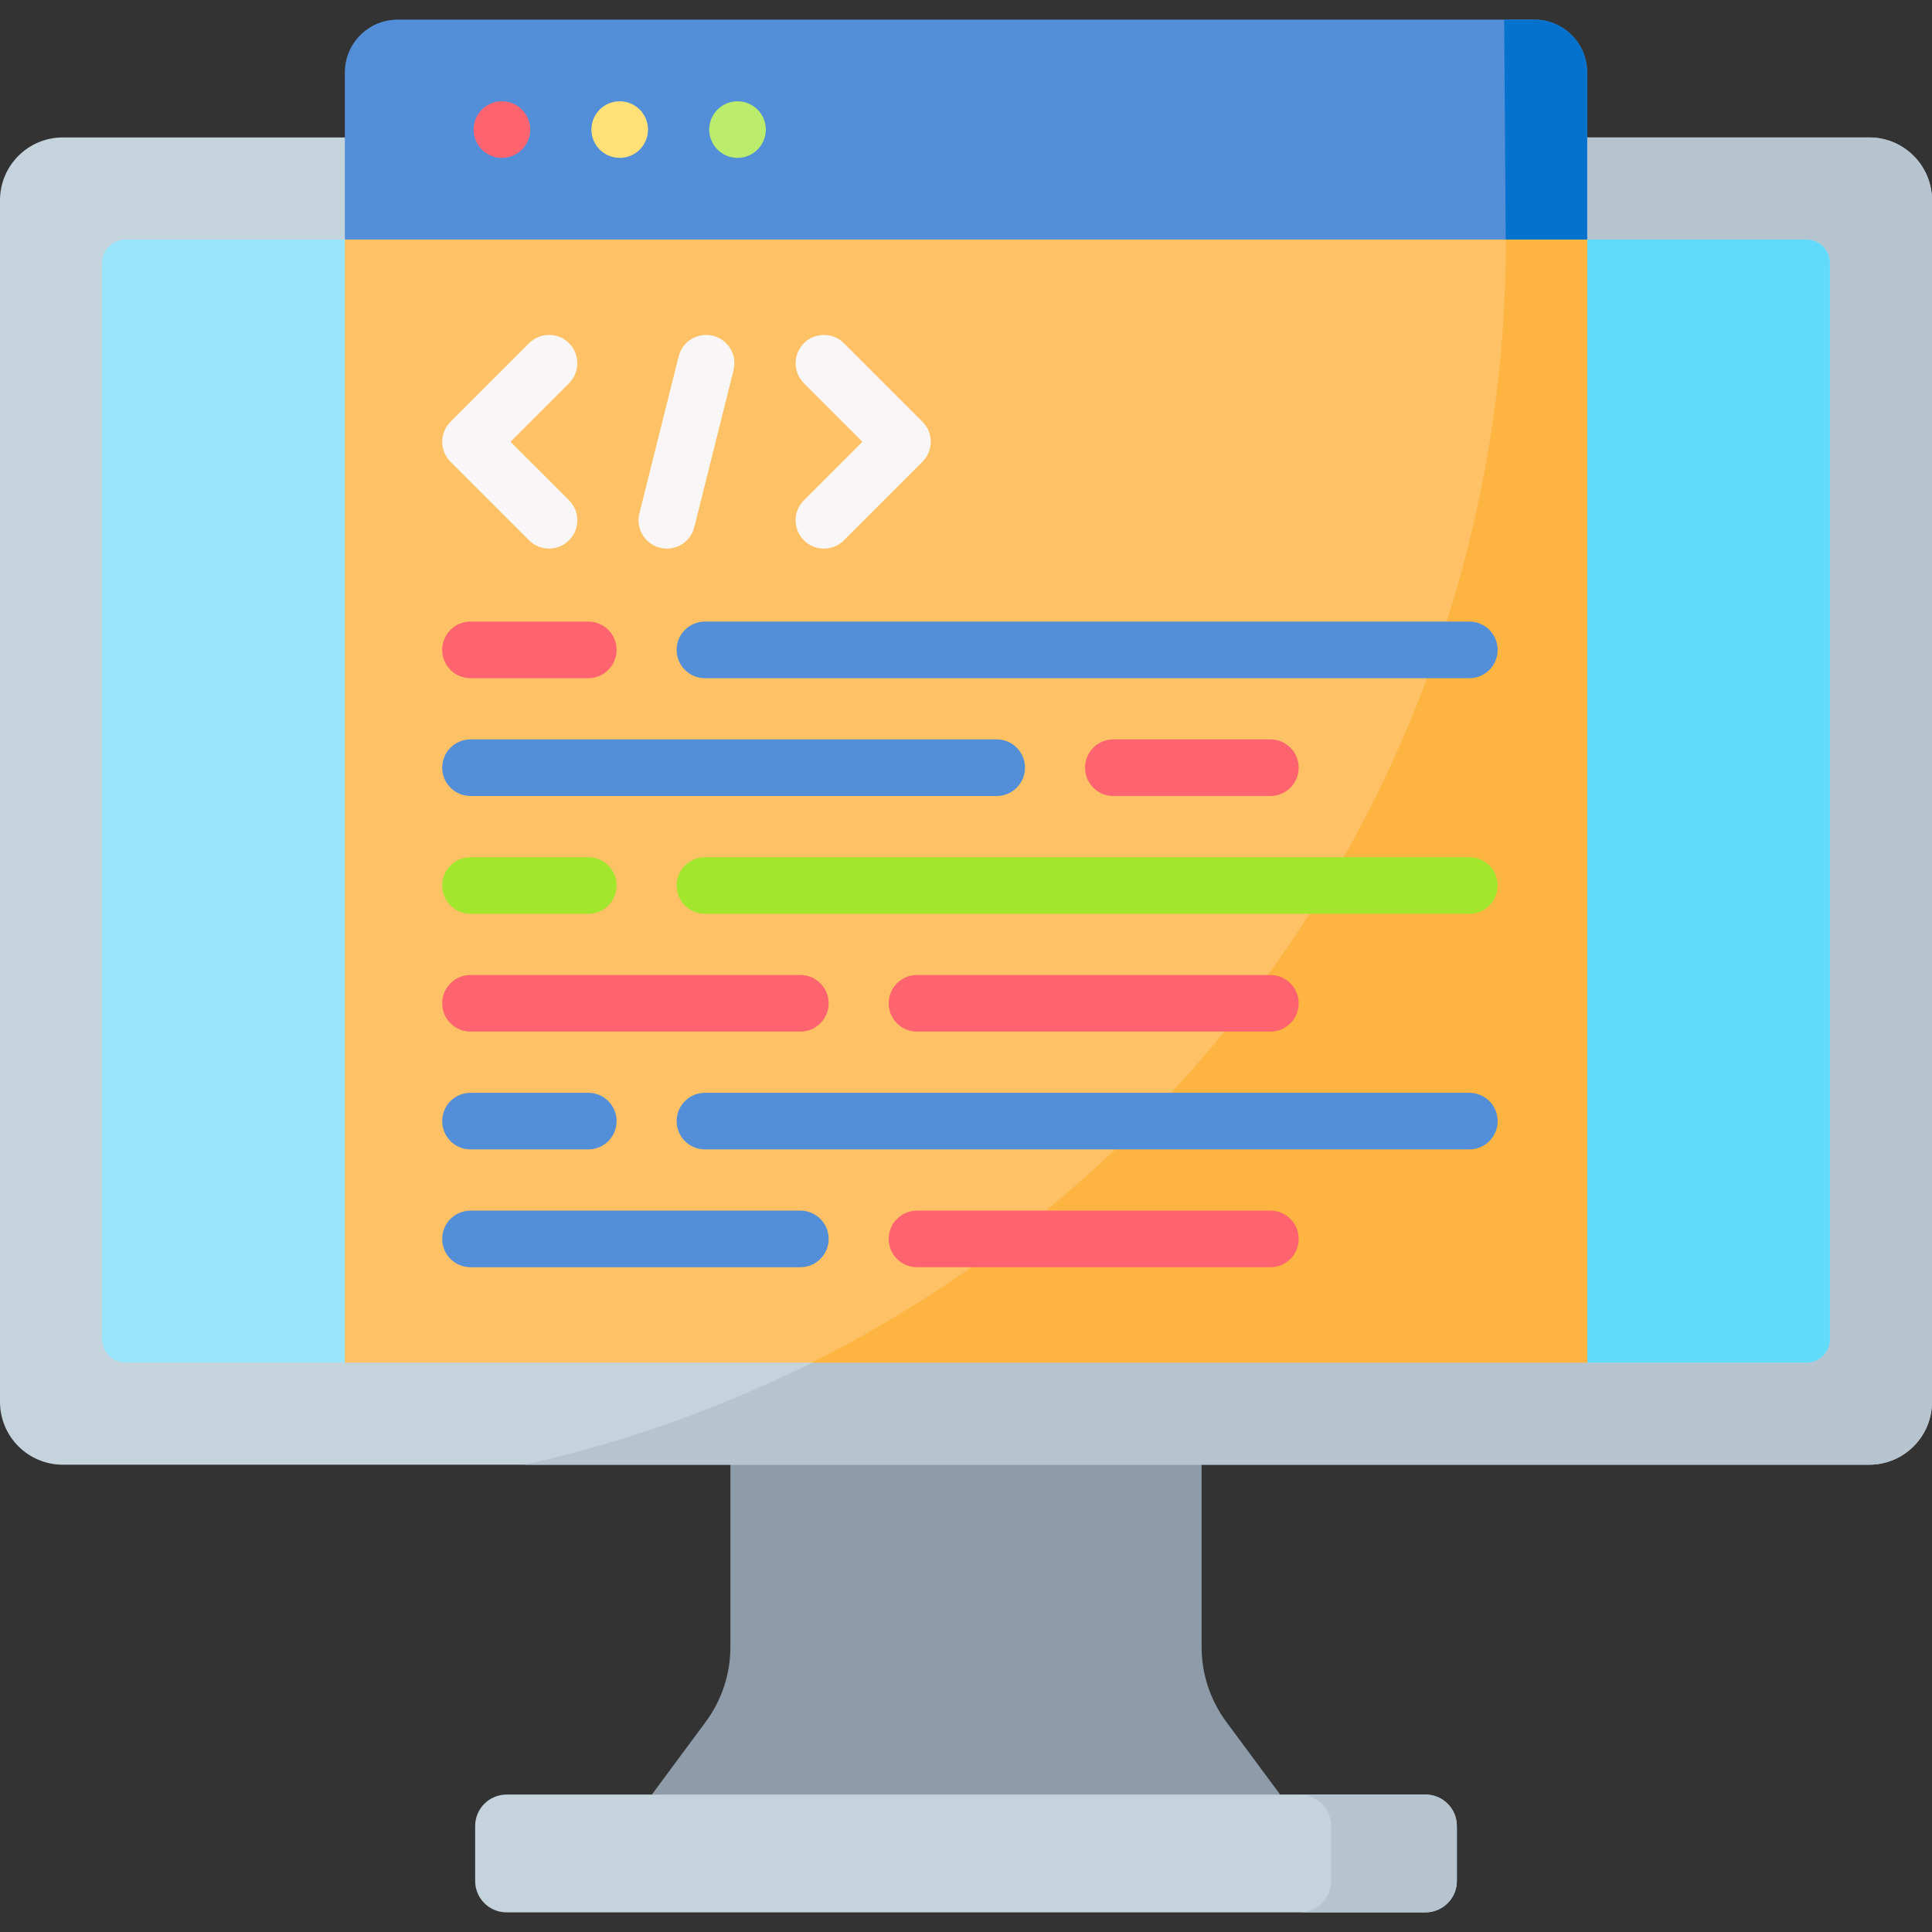
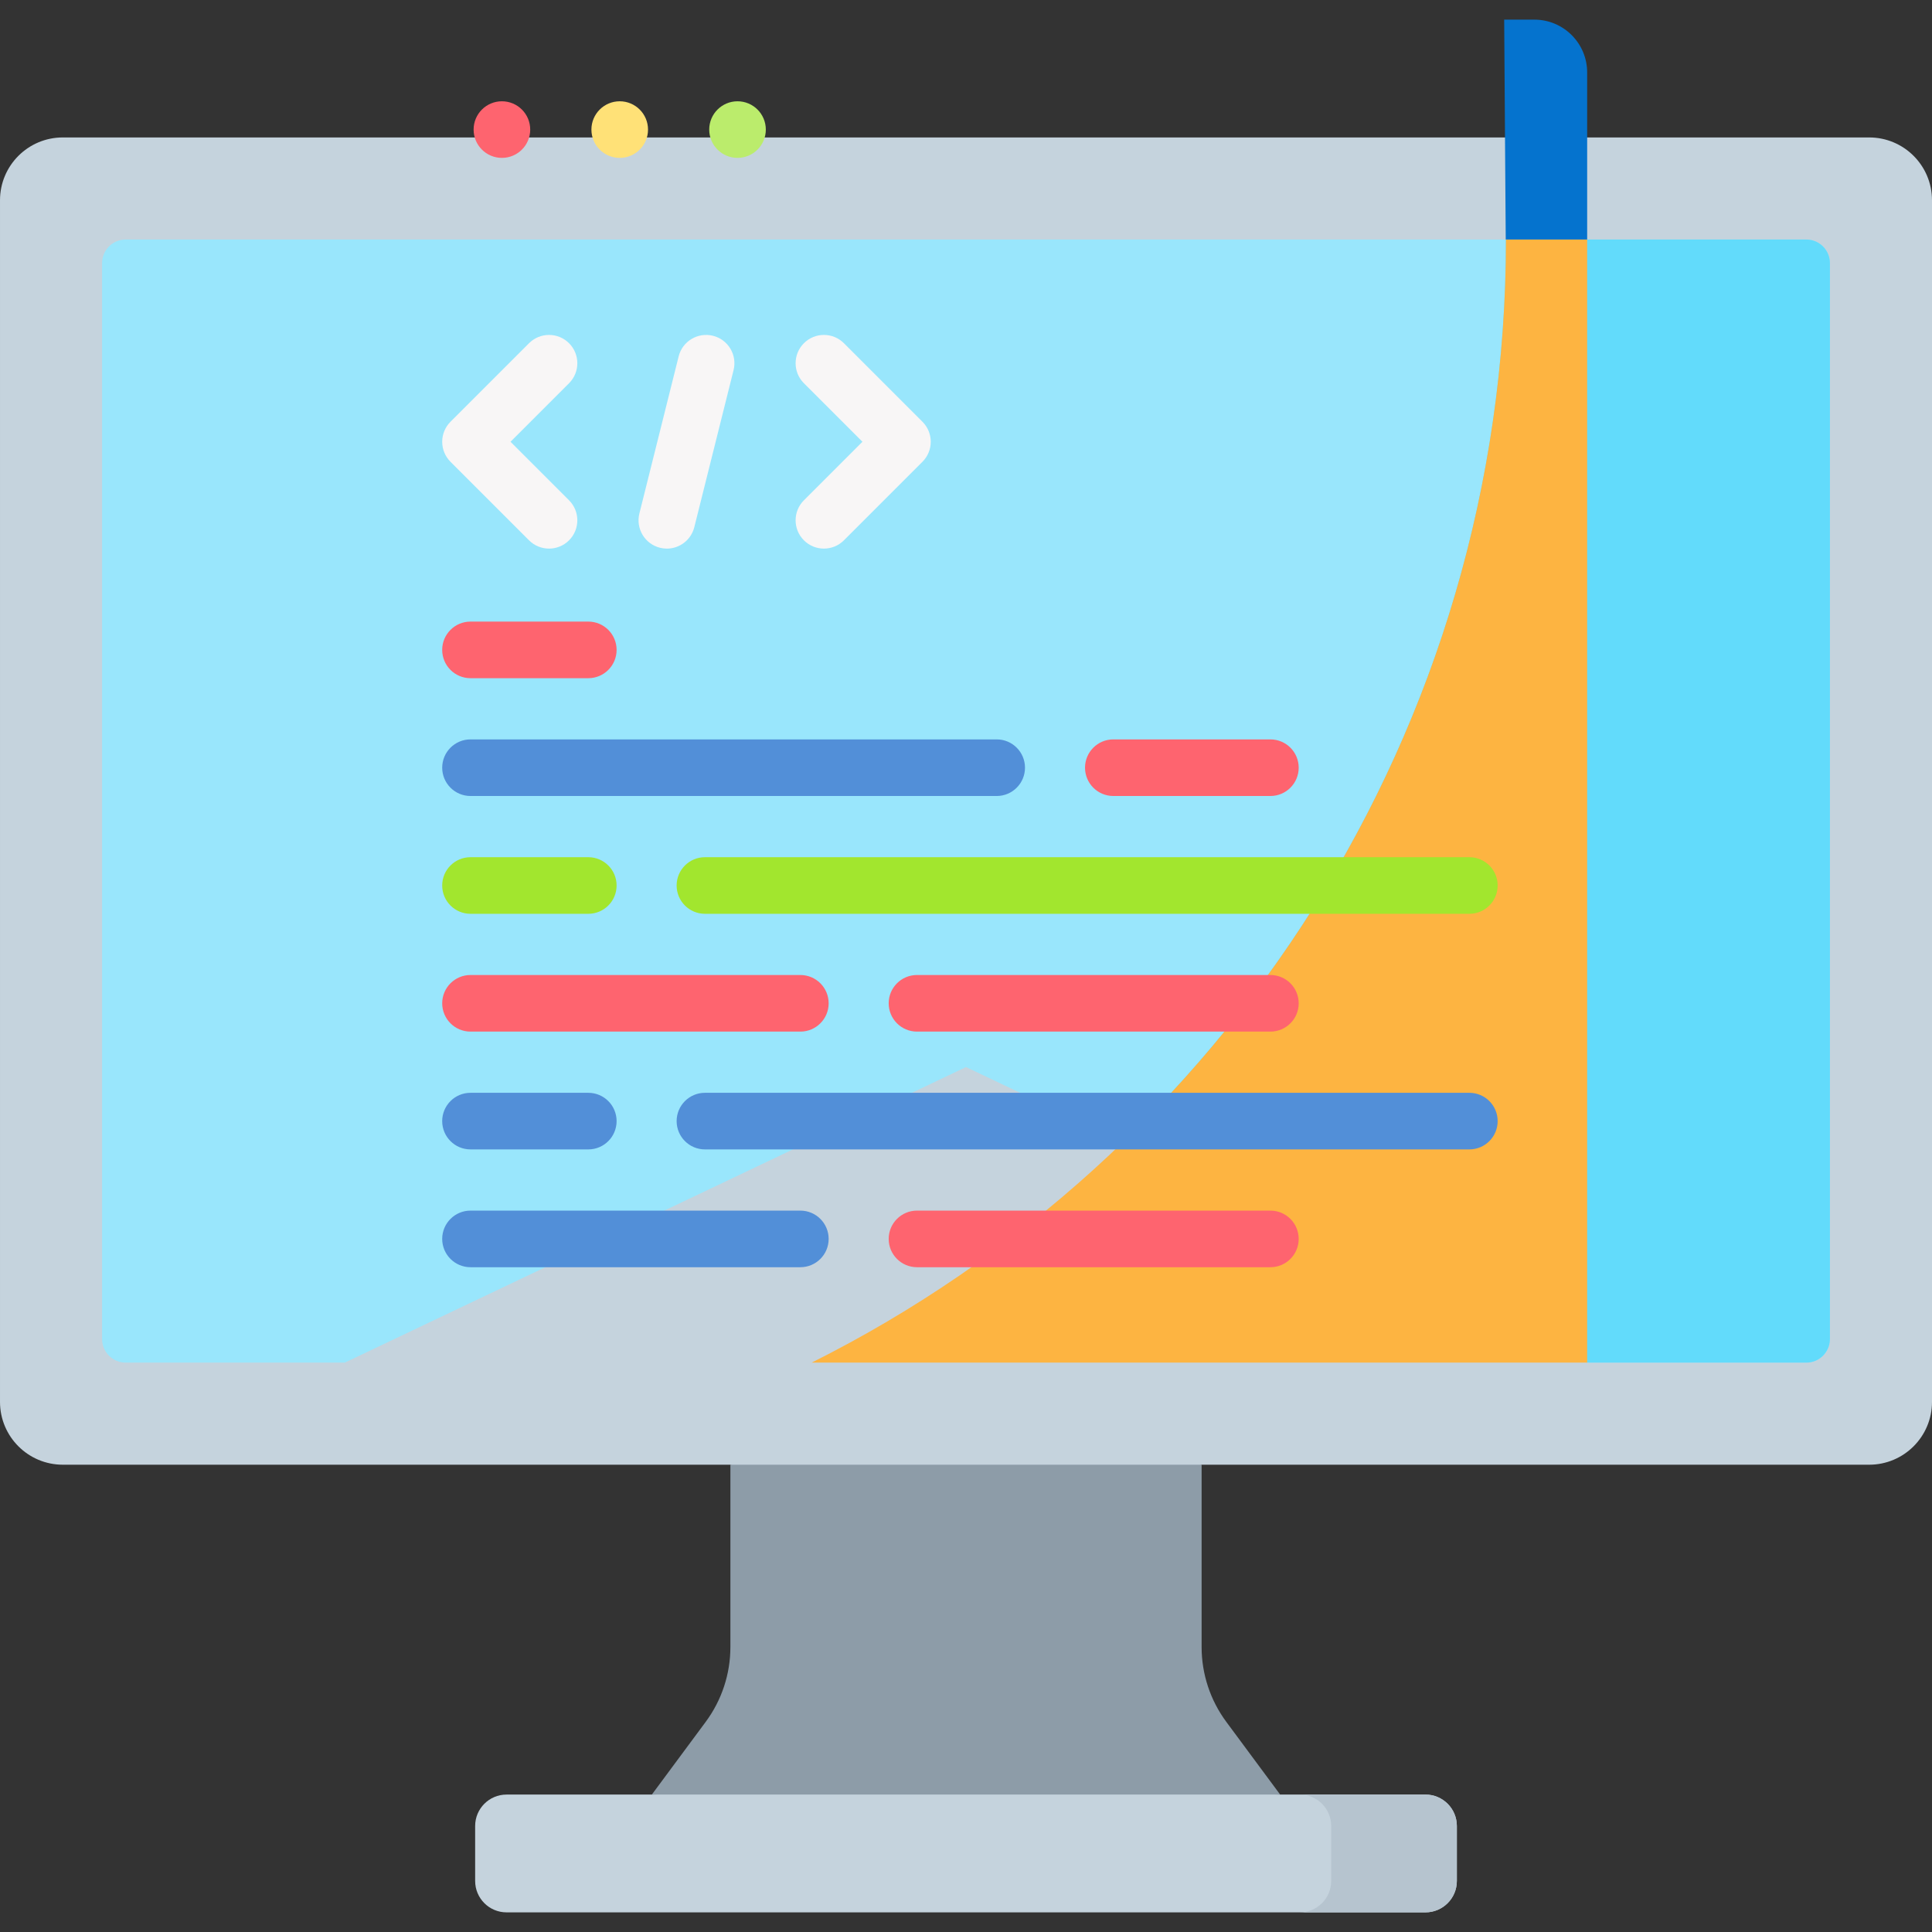
<svg xmlns="http://www.w3.org/2000/svg" id="Capa_1" enable-background="new 0 0 512 512" height="512" viewBox="0 0 512 512" width="512">
  <rect x="0" y="0" width="512" height="512" fill="#333333" stroke="none" />
  <g>
    <g>
      <g>
        <path d="m339.252 475.577-83.252 10-83.252-10 14.271-19.266c4.248-5.735 6.542-12.684 6.542-19.822v-48.327l62.439-10 62.439 10v48.327c0 7.137 2.293 14.086 6.542 19.822z" fill="#8d9ca8" />
      </g>
      <g>
        <path d="m495.35 388.163h-478.7c-9.196 0-16.65-7.455-16.65-16.65v-318.44c0-9.196 7.455-16.65 16.65-16.65h478.7c9.196 0 16.65 7.455 16.65 16.65v318.439c0 9.196-7.455 16.651-16.65 16.651z" fill="#c5d3dd" />
      </g>
      <g>
-         <path d="m495.35 36.423h-97.36c.719 8.926 1.1 17.946 1.1 27.057 0 158.772-111.238 291.543-260.026 324.683h356.286c9.196 0 16.65-7.455 16.65-16.65v-318.44c0-9.195-7.455-16.65-16.65-16.65z" fill="#b6c4cf" />
-       </g>
+         </g>
      <g>
        <path d="m377.756 506.797h-243.512c-4.598 0-8.325-3.727-8.325-8.325v-14.569c0-4.598 3.727-8.325 8.325-8.325h243.512c4.598 0 8.325 3.727 8.325 8.325v14.569c0 4.597-3.727 8.325-8.325 8.325z" fill="#c5d3dd" />
      </g>
      <g>
        <path d="m377.756 475.577h-33.301c4.598 0 8.325 3.727 8.325 8.325v14.569c0 4.598-3.727 8.325-8.325 8.325h33.301c4.598 0 8.325-3.727 8.325-8.325v-14.569c0-4.597-3.727-8.325-8.325-8.325z" fill="#b6c4cf" />
      </g>
      <g>
        <path d="m478.699 63.48h-445.398c-3.448 0-6.244 2.795-6.244 6.244v285.138c0 3.448 2.796 6.244 6.244 6.244h58.085l164.614-78.325 164.614 78.325h58.085c3.448 0 6.244-2.796 6.244-6.244v-285.138c0-3.449-2.796-6.244-6.244-6.244z" fill="#99e6fc" />
      </g>
      <g>
        <path d="m478.699 63.48h-79.609c0 93.874-38.895 178.647-101.439 239.119l122.963 58.507h58.085c3.448 0 6.244-2.796 6.244-6.244v-285.138c0-3.449-2.796-6.244-6.244-6.244z" fill="#62dbfb" />
      </g>
    </g>
    <g>
      <g>
-         <path d="m420.614 63.48h-329.228v-44.277c0-7.732 6.268-14 14-14h301.228c7.732 0 14 6.268 14 14z" fill="#528fd8" />
-       </g>
+         </g>
      <g>
-         <path d="m91.386 63.48h329.228v297.626h-329.228z" fill="#fec165" />
-       </g>
+         </g>
      <g>
        <path d="m215.103 361.106h205.511v-297.626h-21.524c0 130.279-74.905 243.037-183.987 297.626z" fill="#fdb441" />
      </g>
      <g>
        <path d="m398.625 5.203c.209 25.683.346 54.184.411 58.276h21.578v-44.276c0-7.732-6.268-14-14-14z" fill="#0573ce" />
      </g>
    </g>
    <g>
      <g>
        <path d="m145.5 145.386c-1.919 0-3.839-.732-5.304-2.197l-20.813-20.813c-1.406-1.406-2.196-3.314-2.196-5.303s.79-3.897 2.196-5.303l20.813-20.813c2.931-2.929 7.679-2.929 10.607 0 2.929 2.929 2.929 7.678 0 10.606l-15.511 15.51 15.511 15.51c2.929 2.929 2.929 7.678 0 10.606-1.464 1.465-3.384 2.197-5.303 2.197z" fill="#f8f6f6" />
      </g>
      <g>
        <path d="m218.346 145.386c-1.919 0-3.839-.732-5.304-2.197-2.929-2.929-2.929-7.678 0-10.606l15.51-15.51-15.51-15.51c-2.929-2.929-2.929-7.678 0-10.606 2.93-2.929 7.678-2.929 10.607 0l20.812 20.813c2.929 2.929 2.929 7.678 0 10.606l-20.812 20.813c-1.464 1.465-3.384 2.197-5.303 2.197z" fill="#f8f6f6" />
      </g>
      <g>
        <path d="m176.726 145.388c-.603 0-1.214-.073-1.825-.226-4.019-1.004-6.461-5.076-5.457-9.095l10.406-41.626c1.006-4.019 5.076-6.46 9.096-5.457 4.019 1.004 6.461 5.076 5.457 9.095l-10.406 41.626c-.853 3.408-3.911 5.683-7.271 5.683z" fill="#f8f6f6" />
      </g>
      <g>
        <g>
          <path d="m264.134 210.947h-139.447c-4.143 0-7.5-3.358-7.5-7.5s3.357-7.5 7.5-7.5h139.447c4.143 0 7.5 3.358 7.5 7.5s-3.358 7.5-7.5 7.5z" fill="#528fd8" />
        </g>
        <g>
          <path d="m155.906 179.728h-31.22c-4.143 0-7.5-3.358-7.5-7.5s3.357-7.5 7.5-7.5h31.22c4.143 0 7.5 3.358 7.5 7.5s-3.357 7.5-7.5 7.5z" fill="#fe646f" />
        </g>
        <g>
          <path d="m336.668 210.947h-41.626c-4.143 0-7.5-3.358-7.5-7.5s3.357-7.5 7.5-7.5h41.626c4.143 0 7.5 3.358 7.5 7.5s-3.357 7.5-7.5 7.5z" fill="#fe646f" />
        </g>
        <g>
-           <path d="m389.395 179.728h-202.58c-4.143 0-7.5-3.358-7.5-7.5s3.357-7.5 7.5-7.5h202.58c4.143 0 7.5 3.358 7.5 7.5s-3.358 7.5-7.5 7.5z" fill="#528fd8" />
-         </g>
+           </g>
      </g>
      <g>
        <g>
          <path d="m212.102 273.386h-87.415c-4.143 0-7.5-3.358-7.5-7.5s3.357-7.5 7.5-7.5h87.415c4.143 0 7.5 3.358 7.5 7.5s-3.358 7.5-7.5 7.5z" fill="#fe646f" />
        </g>
        <g>
          <path d="m155.906 242.167h-31.22c-4.143 0-7.5-3.358-7.5-7.5s3.357-7.5 7.5-7.5h31.22c4.143 0 7.5 3.358 7.5 7.5s-3.357 7.5-7.5 7.5z" fill="#a2e62e" />
        </g>
        <g>
          <path d="m336.668 273.386h-93.658c-4.143 0-7.5-3.358-7.5-7.5s3.357-7.5 7.5-7.5h93.658c4.143 0 7.5 3.358 7.5 7.5s-3.357 7.5-7.5 7.5z" fill="#fe646f" />
        </g>
        <g>
          <path d="m389.395 242.167h-202.58c-4.143 0-7.5-3.358-7.5-7.5s3.357-7.5 7.5-7.5h202.58c4.143 0 7.5 3.358 7.5 7.5s-3.358 7.5-7.5 7.5z" fill="#a2e62e" />
        </g>
      </g>
      <g>
        <g>
          <path d="m212.102 335.825h-87.415c-4.143 0-7.5-3.358-7.5-7.5s3.357-7.5 7.5-7.5h87.415c4.143 0 7.5 3.358 7.5 7.5s-3.358 7.5-7.5 7.5z" fill="#528fd8" />
        </g>
        <g>
          <path d="m155.906 304.605h-31.22c-4.143 0-7.5-3.358-7.5-7.5s3.357-7.5 7.5-7.5h31.22c4.143 0 7.5 3.358 7.5 7.5s-3.357 7.5-7.5 7.5z" fill="#528fd8" />
        </g>
        <g>
          <path d="m336.668 335.825h-93.658c-4.143 0-7.5-3.358-7.5-7.5s3.357-7.5 7.5-7.5h93.658c4.143 0 7.5 3.358 7.5 7.5s-3.357 7.5-7.5 7.5z" fill="#fe646f" />
        </g>
        <g>
          <path d="m389.395 304.605h-202.58c-4.143 0-7.5-3.358-7.5-7.5s3.357-7.5 7.5-7.5h202.58c4.143 0 7.5 3.358 7.5 7.5s-3.358 7.5-7.5 7.5z" fill="#528fd8" />
        </g>
      </g>
    </g>
    <g>
      <g>
        <circle cx="133.012" cy="34.341" fill="#fe646f" r="7.5" />
      </g>
    </g>
    <g>
      <g>
        <circle cx="164.231" cy="34.341" fill="#ffe177" r="7.5" />
      </g>
    </g>
    <g>
      <g>
        <circle cx="195.451" cy="34.341" fill="#bbec6c" r="7.5" />
      </g>
    </g>
  </g>
</svg>